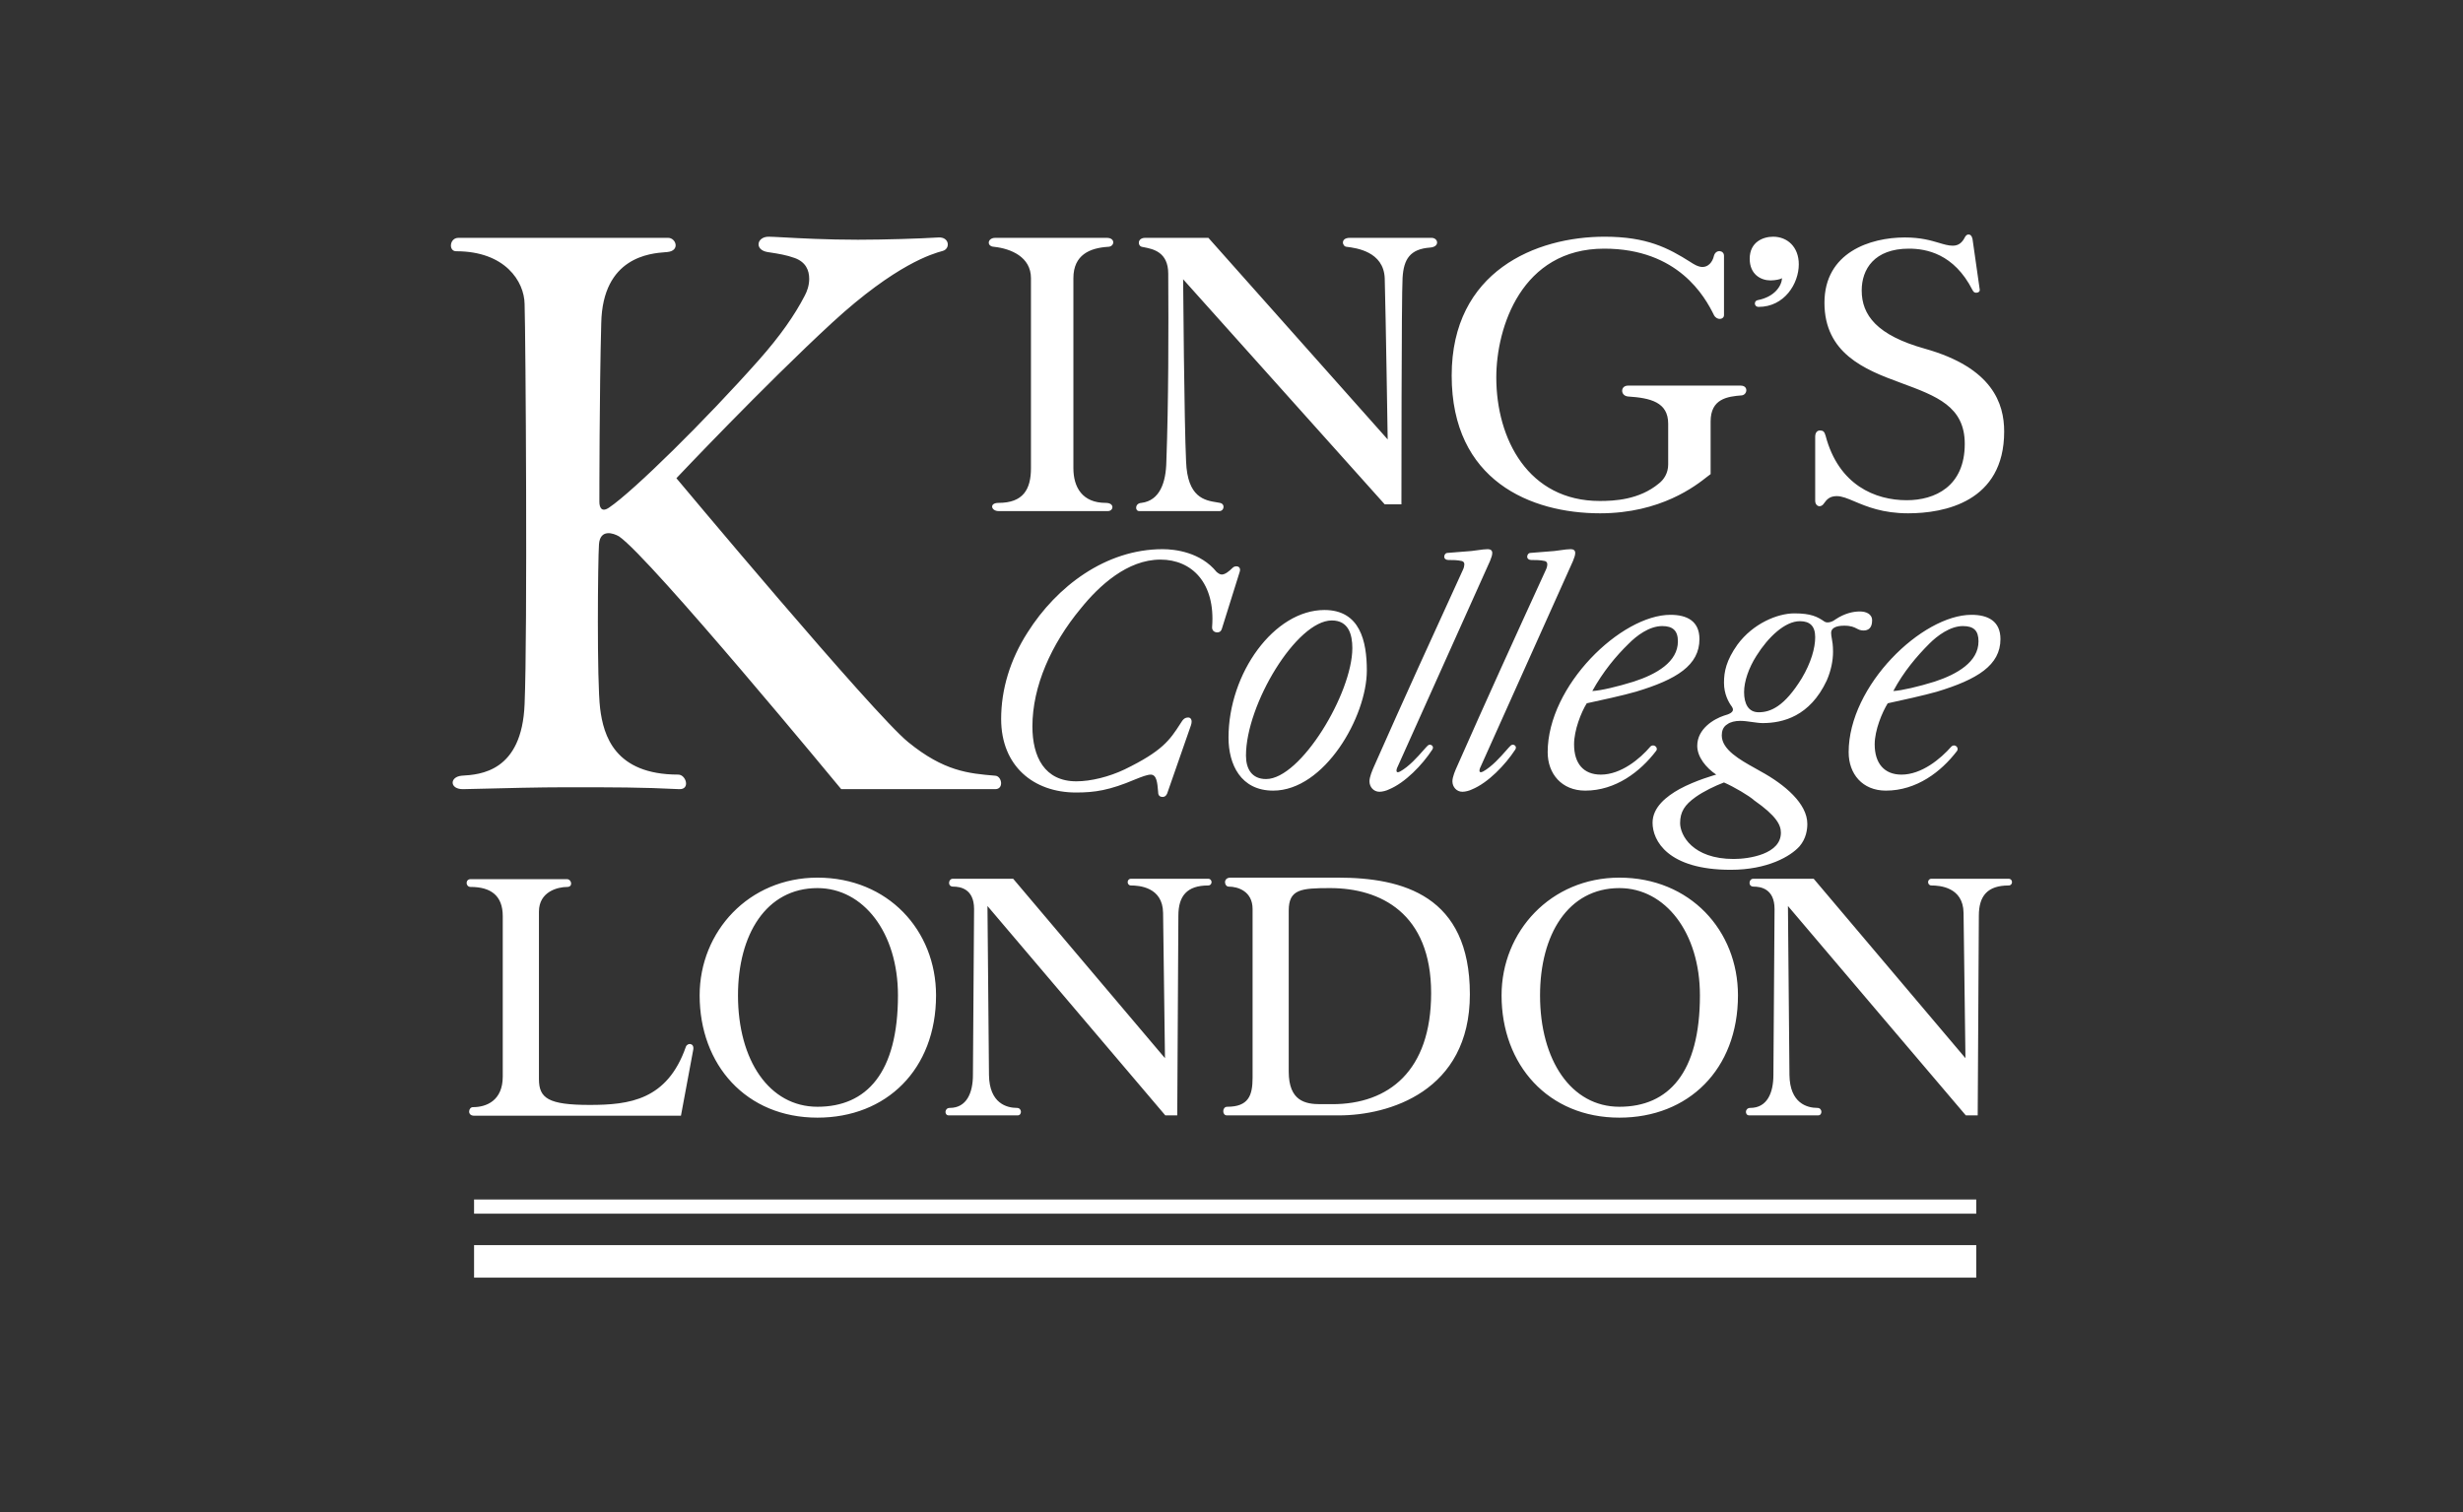
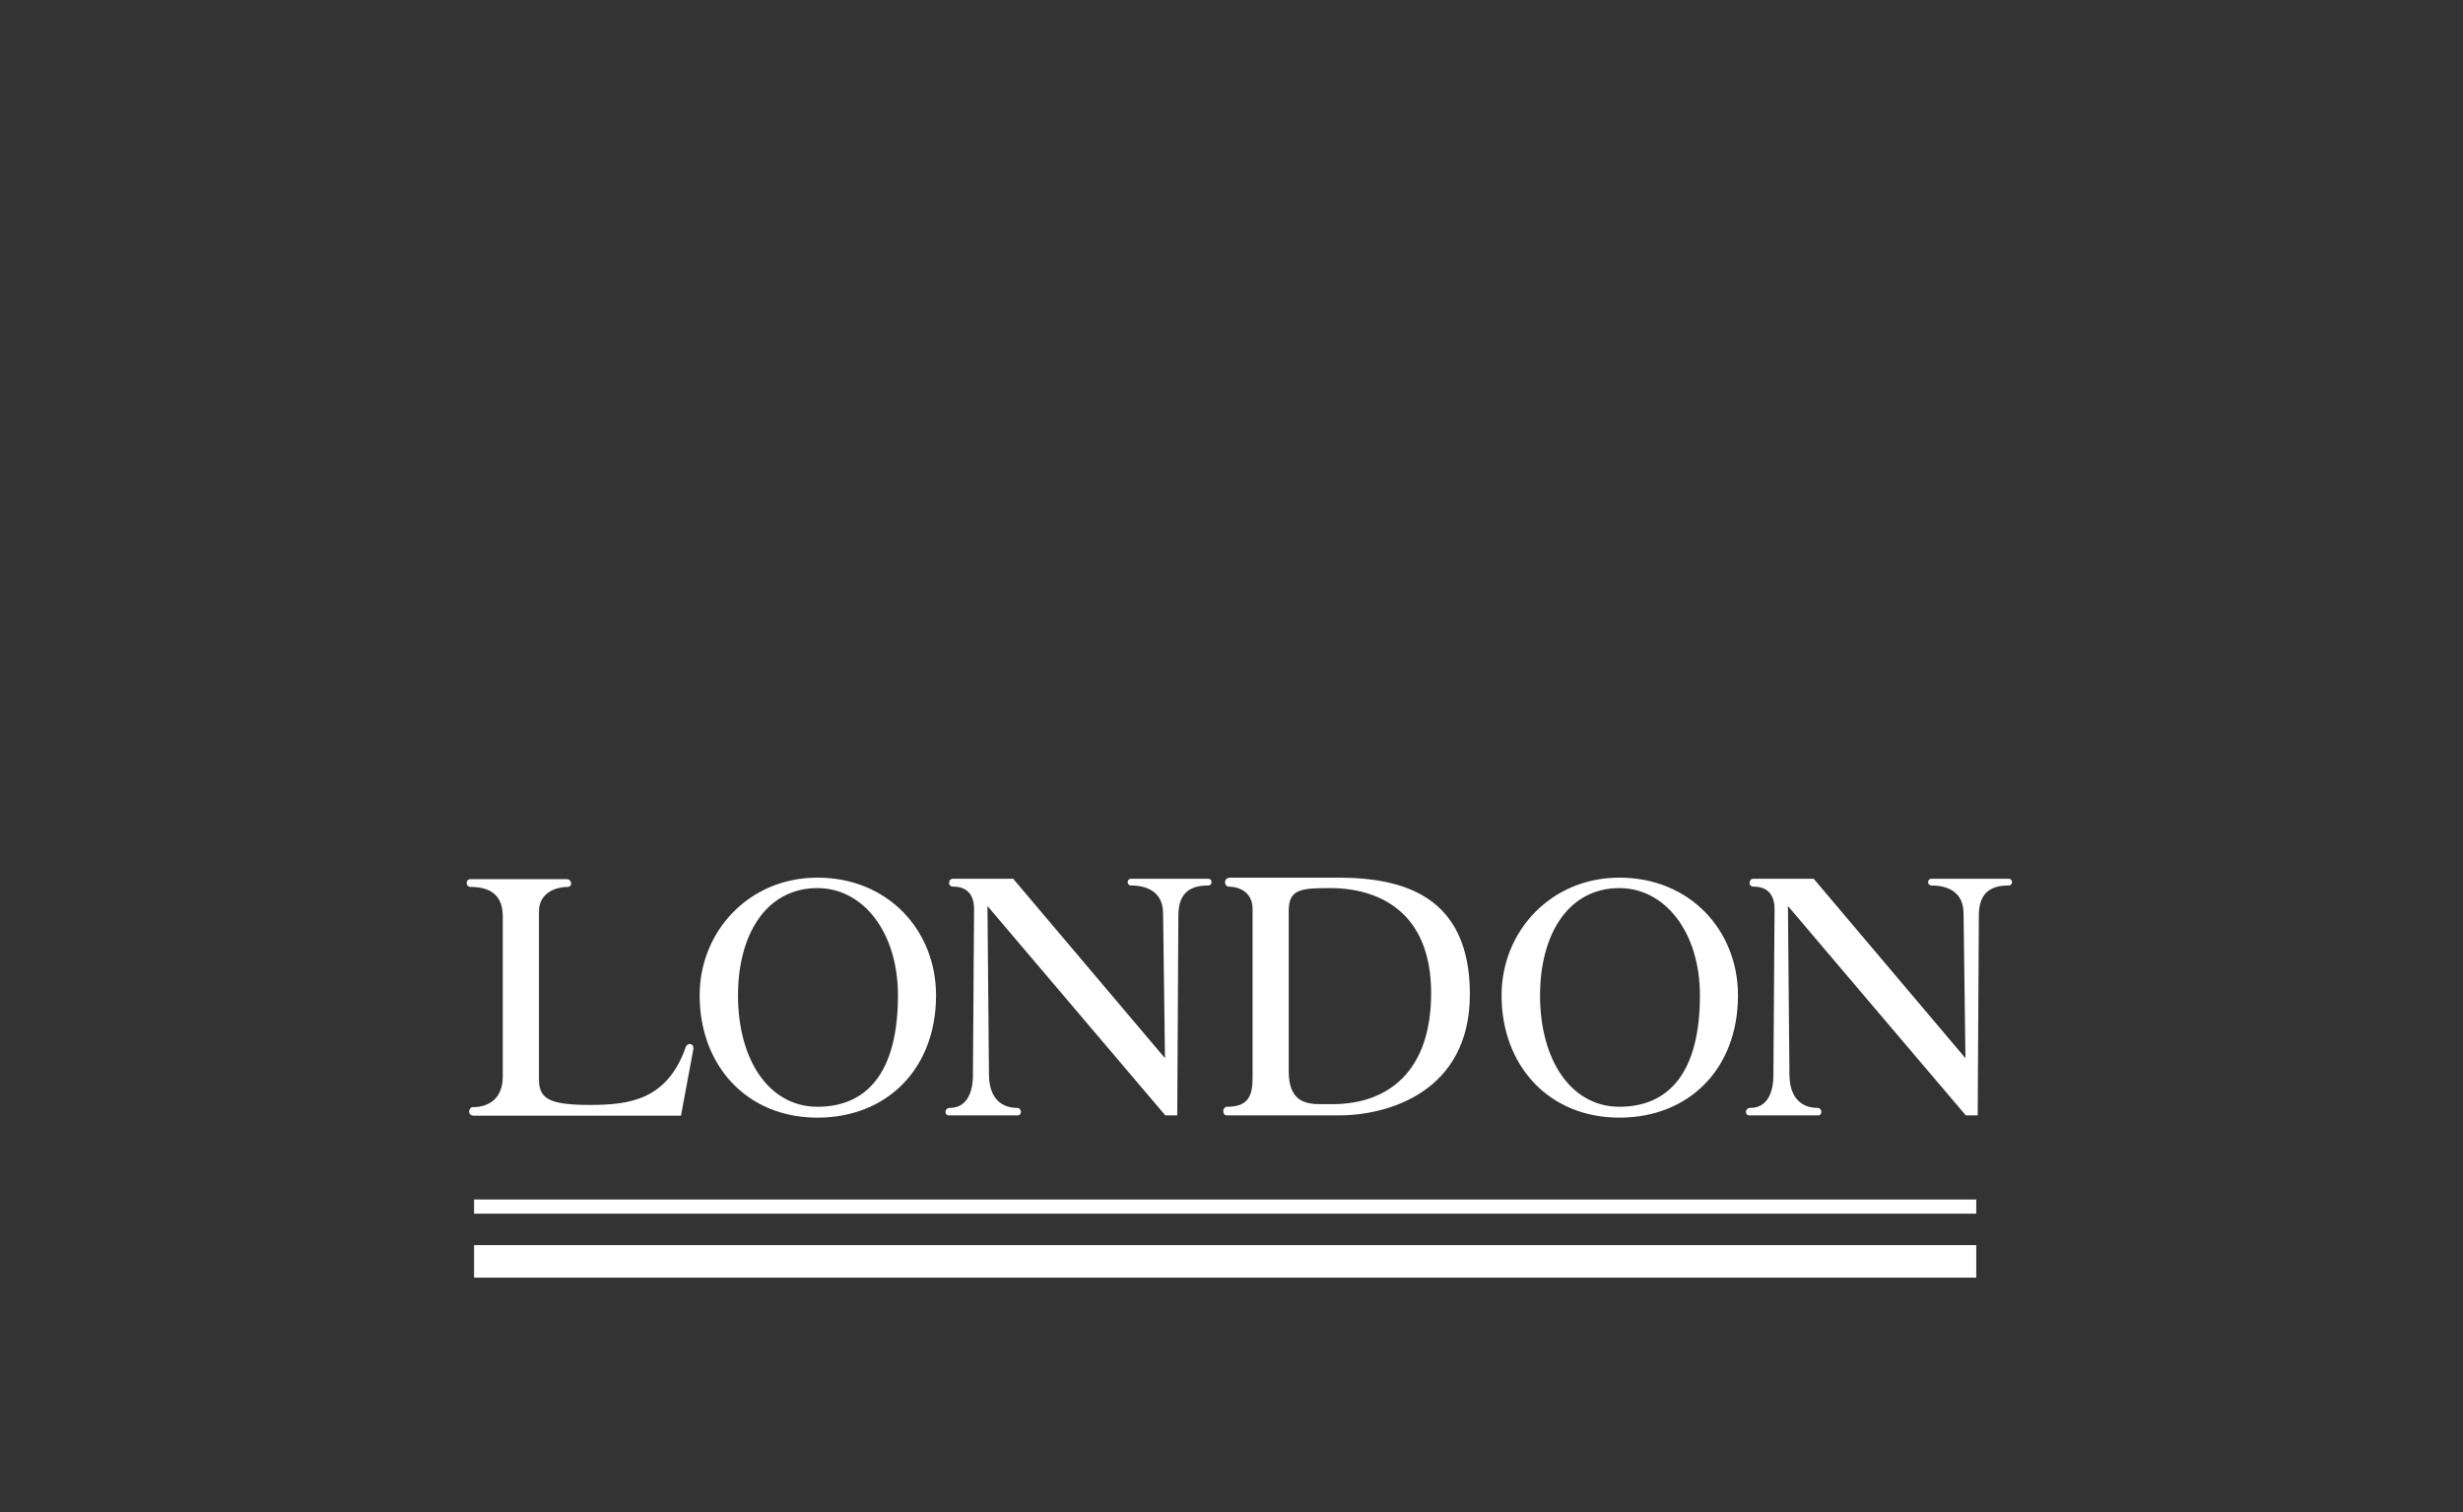
<svg xmlns="http://www.w3.org/2000/svg" width="114" height="70" viewBox="0 0 114 70" fill="none">
  <rect x="0" y="0" width="114" height="70" fill="#333333" stroke="none" />
-   <path fill-rule="evenodd" clip-rule="evenodd" d="M91.628 13.379C91.66 13.499 91.558 13.552 91.473 13.552C91.403 13.552 91.351 13.534 91.298 13.429C90.438 11.737 89.145 11.511 88.354 11.511C86.753 11.511 86.169 12.463 86.169 13.447C86.169 14.588 86.873 15.522 89.095 16.143C92.229 17.024 92.763 18.684 92.763 19.978C92.763 23.245 89.974 23.763 88.32 23.763C87.14 23.763 86.395 23.448 85.842 23.215C85.516 23.077 85.256 22.967 85.014 22.967C84.687 22.967 84.55 23.125 84.427 23.297C84.378 23.383 84.29 23.435 84.22 23.435C84.118 23.435 84.016 23.348 84.016 23.175V20.221C84.016 20.013 84.118 19.928 84.238 19.928C84.378 19.928 84.445 19.978 84.497 20.168C85.099 22.466 86.805 23.157 88.252 23.157C89.559 23.157 90.939 22.519 90.939 20.549C90.939 18.817 89.64 18.337 87.995 17.73L87.908 17.697C86.306 17.111 84.445 16.351 84.445 14.017C84.445 11.684 86.563 10.993 88.165 10.993C88.906 10.993 89.376 11.133 89.746 11.243C89.986 11.315 90.183 11.374 90.385 11.374C90.677 11.374 90.834 11.201 90.939 10.993C90.989 10.89 91.059 10.855 91.109 10.855C91.196 10.855 91.263 10.908 91.298 11.063L91.628 13.379ZM36.783 11.944C37.3 12.134 37.454 12.512 37.454 12.911C37.454 13.223 37.349 13.499 37.247 13.689C36.783 14.588 36.109 15.554 35.129 16.661C32.649 19.459 29.326 22.727 28.206 23.488C27.844 23.745 27.742 23.488 27.742 23.227C27.742 23.019 27.742 18.113 27.829 14.951C27.894 11.893 30.104 11.727 30.809 11.674L30.875 11.669C31.497 11.616 31.289 11.011 30.928 11.011H21.215C20.803 11.011 20.751 11.631 21.113 11.631C23.386 11.631 24.264 13.033 24.281 14.07C24.331 15.572 24.419 29.328 24.281 32.593C24.16 35.741 22.213 35.859 21.381 35.909L21.37 35.91C20.803 35.962 20.803 36.533 21.422 36.533C21.533 36.533 21.853 36.525 22.298 36.513L22.298 36.513C23.306 36.487 24.953 36.445 26.242 36.445C28.395 36.445 29.705 36.445 31.444 36.533C31.961 36.548 31.753 35.859 31.392 35.859C28.448 35.859 27.931 34.044 27.777 32.8C27.622 31.556 27.672 25.871 27.724 25.197C27.777 24.471 28.395 24.679 28.655 24.834C30.102 25.821 38.936 36.533 38.936 36.533H46.064C46.476 36.533 46.373 35.927 46.064 35.91C44.824 35.807 43.689 35.704 42.035 34.355C40.433 33.061 31.307 22.138 31.307 22.138C31.307 22.138 35.371 17.837 38.522 14.933C41.477 12.218 43.172 11.746 43.601 11.626L43.636 11.616C43.998 11.511 43.946 10.958 43.429 10.993C42.604 11.046 40.897 11.098 39.71 11.098C38.267 11.098 36.986 11.029 36.228 10.987C35.909 10.97 35.683 10.958 35.576 10.958C35.027 10.958 34.904 11.564 35.526 11.669L35.645 11.687C36.029 11.747 36.392 11.803 36.783 11.944ZM49.682 12.878V21.673C49.682 22.554 50.093 23.28 51.178 23.28C51.61 23.28 51.54 23.66 51.281 23.66H46.219C45.874 23.66 45.772 23.28 46.219 23.28C47.356 23.28 47.718 22.657 47.718 21.673V12.878C47.718 11.892 46.788 11.511 46.012 11.426C45.65 11.409 45.702 11.011 46.064 11.011H51.231C51.642 11.011 51.593 11.426 51.281 11.426C50.455 11.479 49.682 11.789 49.682 12.878ZM56.345 29.276C56.448 29.276 56.517 29.223 56.55 29.121L57.378 26.477C57.431 26.319 57.361 26.217 57.224 26.217C57.171 26.217 57.101 26.234 57.051 26.287C56.894 26.442 56.707 26.597 56.55 26.597C56.465 26.597 56.395 26.545 56.31 26.477C55.569 25.561 54.382 25.423 53.813 25.423C51.178 25.423 48.906 27.15 47.563 29.276C46.752 30.538 46.338 31.919 46.338 33.284C46.338 35.462 47.838 36.688 49.801 36.688C50.679 36.688 51.351 36.586 52.538 36.083L52.585 36.064L52.585 36.064C52.832 35.966 53.1 35.86 53.262 35.86C53.536 35.86 53.568 36.239 53.6 36.615L53.606 36.688C53.606 36.844 53.711 36.894 53.813 36.894C53.883 36.894 53.968 36.861 54.02 36.741L55.123 33.577C55.208 33.319 55.105 33.216 55.001 33.216C54.846 33.216 54.761 33.284 54.639 33.492C54.14 34.27 53.795 34.771 52.057 35.617C51.333 35.962 50.49 36.17 49.819 36.17C48.354 36.17 47.785 35.046 47.785 33.629C47.785 31.764 48.664 29.812 50.008 28.187C50.869 27.115 52.179 25.906 53.711 25.906C55.173 25.906 56.258 26.995 56.103 29.015C56.086 29.188 56.206 29.276 56.345 29.276ZM52.85 11.426C52.643 11.374 52.643 11.011 53.005 11.011H55.931L64.229 20.343C64.229 20.343 64.142 14.691 64.092 12.878C64.04 11.643 62.772 11.482 62.347 11.428L62.336 11.426C62.128 11.426 62.024 11.011 62.473 11.011H66.26C66.569 11.011 66.657 11.426 66.192 11.461C65.262 11.529 64.97 11.997 64.918 12.861C64.865 13.602 64.865 23.348 64.865 23.348H64.092L54.761 12.928C54.761 12.928 54.811 19.6 54.898 21.362C54.96 23.034 55.757 23.164 56.327 23.256C56.375 23.264 56.421 23.272 56.465 23.28C56.722 23.33 56.655 23.66 56.448 23.66H52.728C52.523 23.66 52.523 23.297 52.833 23.28C53.676 23.175 53.968 22.346 53.985 21.362C54.087 18.613 54.087 15.244 54.072 12.67C54.072 11.666 53.369 11.528 52.95 11.446C52.914 11.439 52.881 11.433 52.85 11.426ZM61.3 28.239C62.954 28.239 63.264 29.691 63.264 31.038C63.264 33.181 61.3 36.601 58.928 36.601C57.431 36.601 56.862 35.392 56.862 34.147C56.862 31.158 58.98 28.239 61.3 28.239ZM57.67 34.979C57.67 32.61 60.013 28.723 61.645 28.723C62.42 28.723 62.593 29.378 62.593 30.002C62.593 32.092 60.203 36.065 58.601 36.065C57.945 36.065 57.67 35.599 57.67 34.979ZM67.777 26.131C67.777 26.182 67.759 26.287 67.707 26.389C66.312 29.431 64.935 32.455 63.59 35.497L63.585 35.509C63.516 35.668 63.386 35.968 63.386 36.17C63.386 36.428 63.575 36.654 63.85 36.654C63.987 36.654 64.177 36.601 64.279 36.548C65.037 36.24 65.831 35.409 66.295 34.701C66.4 34.546 66.21 34.408 66.088 34.511C66.04 34.555 65.969 34.636 65.88 34.736C65.623 35.028 65.218 35.489 64.795 35.72C64.693 35.772 64.591 35.772 64.658 35.565L68.964 25.974C69.034 25.804 69.069 25.698 69.069 25.596C69.069 25.473 68.982 25.423 68.859 25.423C68.727 25.423 68.58 25.444 68.408 25.468L68.408 25.468C68.314 25.482 68.213 25.496 68.104 25.508C67.844 25.526 67.397 25.561 67.001 25.596C66.899 25.596 66.846 25.698 66.846 25.768C66.846 25.871 66.933 25.924 67.036 25.924C67.243 25.924 67.447 25.924 67.672 25.974C67.759 26.009 67.777 26.061 67.777 26.131ZM80.623 18.303C79.952 18.355 79.176 18.458 79.176 19.512V21.948C79.142 21.97 79.093 22.009 79.028 22.06C78.492 22.484 76.872 23.763 74.061 23.763C70.858 23.763 67.191 22.258 67.191 17.387C67.191 12.548 71.1 10.958 74.269 10.958C76.229 10.958 77.212 11.479 78.248 12.134C78.35 12.202 78.59 12.36 78.797 12.36C79.056 12.36 79.261 12.152 79.331 11.839C79.418 11.529 79.795 11.581 79.795 11.839V14.588C79.795 14.796 79.47 14.848 79.331 14.588C78.916 13.742 77.679 11.511 74.251 11.511C70.426 11.511 69.256 15.156 69.256 17.474C69.256 20.326 70.738 23.192 74.044 23.192C74.715 23.192 75.87 23.14 76.783 22.381C77.005 22.208 77.212 21.913 77.212 21.5V19.615C77.212 18.613 76.387 18.423 75.351 18.355C74.992 18.32 74.992 17.852 75.351 17.852H80.57C80.932 17.852 80.88 18.268 80.623 18.303ZM71.616 26.131C71.616 26.182 71.599 26.287 71.546 26.389C70.152 29.431 68.775 32.455 67.433 35.497C67.363 35.652 67.225 35.962 67.225 36.17C67.225 36.428 67.415 36.654 67.689 36.654C67.827 36.654 68.016 36.601 68.121 36.548C68.879 36.24 69.67 35.409 70.134 34.701C70.239 34.546 70.05 34.408 69.927 34.511C69.877 34.556 69.804 34.639 69.712 34.744L69.712 34.744L69.712 34.744L69.712 34.744L69.712 34.744L69.712 34.744L69.712 34.745L69.711 34.745L69.711 34.745C69.454 35.037 69.055 35.491 68.638 35.72C68.535 35.772 68.43 35.772 68.5 35.565L72.804 25.974C72.874 25.804 72.909 25.698 72.909 25.596C72.909 25.473 72.821 25.423 72.702 25.423C72.567 25.423 72.419 25.444 72.246 25.468C72.153 25.482 72.052 25.496 71.943 25.508C71.684 25.526 71.237 25.561 70.843 25.596C70.738 25.596 70.686 25.698 70.686 25.768C70.686 25.871 70.771 25.924 70.875 25.924C71.082 25.924 71.29 25.924 71.514 25.974C71.599 26.009 71.616 26.061 71.616 26.131ZM73.373 36.601C74.785 36.601 75.922 35.719 76.646 34.771C76.783 34.615 76.541 34.408 76.387 34.563C75.905 35.131 75.027 35.86 74.096 35.86C73.288 35.86 72.856 35.342 72.856 34.458C72.856 33.802 73.183 32.973 73.443 32.558C74.009 32.438 75.182 32.18 75.716 32.022C77.609 31.454 78.659 30.795 78.659 29.586C78.659 28.758 78.091 28.462 77.317 28.462C75.044 28.462 71.634 31.729 71.634 34.823C71.634 35.825 72.287 36.601 73.373 36.601ZM75.611 31.556C76.678 31.211 77.662 30.64 77.662 29.691C77.662 29.188 77.419 28.983 76.938 28.983C76.334 28.983 75.748 29.431 75.389 29.794C74.785 30.38 74.199 31.091 73.7 31.99C74.096 31.972 74.887 31.782 75.611 31.556ZM86.651 28.723C86.651 29.086 86.461 29.188 86.254 29.188C86.113 29.188 86.033 29.147 85.942 29.1C85.821 29.038 85.682 28.965 85.358 28.965C84.962 28.965 84.754 29.086 84.754 29.293C84.754 29.391 84.769 29.469 84.786 29.562L84.786 29.562C84.811 29.698 84.842 29.866 84.842 30.175C84.842 30.573 84.754 31.038 84.55 31.504C83.774 33.164 82.517 33.474 81.586 33.474C81.444 33.474 81.273 33.45 81.098 33.425C80.912 33.399 80.721 33.371 80.553 33.371C80.314 33.371 80.089 33.422 79.952 33.527C79.745 33.647 79.692 33.855 79.692 34.045C79.692 34.703 80.535 35.174 81.231 35.562C81.318 35.611 81.403 35.658 81.484 35.705C82.621 36.325 83.652 37.207 83.652 38.141C83.652 38.398 83.602 38.814 83.293 39.177C82.878 39.642 81.811 40.266 80.106 40.266C77.195 40.266 76.489 38.916 76.489 38.088C76.489 37.362 77.143 36.861 77.729 36.533C78.487 36.118 79.435 35.86 79.435 35.86C78.969 35.547 78.557 35.046 78.557 34.528C78.557 33.734 79.331 33.284 79.795 33.129C80.054 33.061 80.209 32.973 80.209 32.853C80.209 32.801 80.191 32.766 80.159 32.713C80.004 32.508 79.795 32.127 79.795 31.607C79.795 31.091 79.9 30.573 80.416 29.844C81.139 28.86 82.277 28.395 83.05 28.395C83.826 28.395 84.118 28.55 84.445 28.775C84.6 28.878 84.859 28.758 84.962 28.67C85.376 28.395 85.772 28.307 86.082 28.307C86.356 28.307 86.651 28.412 86.651 28.723ZM80.244 39.765C78.333 39.765 77.764 38.656 77.764 38.105C77.764 37.587 77.971 37.259 78.487 36.894C78.849 36.636 79.383 36.378 79.794 36.223C80.261 36.428 80.967 36.843 81.192 37.051C82.225 37.775 82.429 38.19 82.429 38.553C82.429 39.537 80.967 39.765 80.244 39.765ZM83.395 31.401C83.826 30.675 84.016 30.001 84.016 29.498C84.016 28.983 83.774 28.757 83.308 28.757C82.621 28.757 81.846 29.483 81.294 30.364C80.932 30.933 80.725 31.556 80.725 32.039C80.725 32.593 80.932 32.973 81.399 32.973C81.948 32.973 82.587 32.713 83.395 31.401ZM81.948 12.981C81.501 12.981 80.985 12.703 80.985 11.979C80.985 11.201 81.603 10.958 82.07 10.958C82.724 10.958 83.257 11.426 83.257 12.237C83.257 13.136 82.586 14.207 81.399 14.207C81.277 14.207 81.224 14.122 81.224 14.052C81.224 13.967 81.277 13.914 81.346 13.897C82.155 13.742 82.464 13.223 82.482 12.878C82.414 12.928 82.172 12.981 81.948 12.981ZM90.575 34.771C89.851 35.719 88.716 36.601 87.287 36.601C86.201 36.601 85.565 35.825 85.565 34.823C85.565 31.729 88.973 28.462 91.249 28.462C92.022 28.462 92.591 28.758 92.591 29.586C92.591 30.795 91.523 31.454 89.647 32.022C89.096 32.18 87.94 32.438 87.374 32.558C87.115 32.973 86.77 33.802 86.77 34.458C86.77 35.342 87.217 35.86 88.01 35.86C88.941 35.86 89.819 35.131 90.318 34.563C90.473 34.408 90.697 34.615 90.575 34.771ZM91.575 29.691C91.575 30.64 90.592 31.211 89.542 31.556C88.819 31.782 88.01 31.972 87.631 31.99C88.112 31.091 88.716 30.38 89.303 29.794C89.664 29.431 90.266 28.983 90.852 28.983C91.351 28.983 91.575 29.188 91.575 29.691Z" fill="white" />
  <path fill-rule="evenodd" clip-rule="evenodd" d="M37.836 51.74C41.027 51.74 43.325 49.507 43.325 46.079C43.325 43.068 41.097 40.629 37.836 40.629C34.661 40.629 32.383 43.121 32.383 46.079C32.383 49.298 34.538 51.74 37.836 51.74ZM21.784 40.699H26.237C26.462 40.699 26.532 41.06 26.255 41.06C25.825 41.06 24.945 41.268 24.945 42.203V49.955C24.945 50.84 25.375 51.151 27.29 51.151C29.138 51.151 30.881 50.926 31.743 48.466C31.813 48.261 32.141 48.278 32.088 48.589L31.518 51.65H21.942C21.612 51.65 21.682 51.254 21.889 51.254C22.509 51.254 23.27 50.958 23.27 49.835V42.411C23.27 41.459 22.717 41.06 21.784 41.06C21.544 41.06 21.527 40.699 21.784 40.699ZM91.471 55.529H21.942V56.186H91.471V55.529ZM21.942 57.64H91.471V59.147H21.942V57.64ZM37.836 41.113C35.454 41.113 34.158 43.276 34.158 46.079C34.158 49.09 35.609 51.236 37.836 51.236C40.114 51.236 41.562 49.662 41.562 46.079C41.562 43.171 39.959 41.113 37.836 41.113ZM44.1 40.681C43.892 40.681 43.842 41.045 44.117 41.045C44.427 41.045 45.085 41.13 45.085 42.083L45.032 49.764C45.032 50.597 44.737 51.289 43.962 51.289C43.705 51.289 43.705 51.635 43.91 51.635H47.102C47.31 51.635 47.31 51.289 47.068 51.289C46.602 51.289 45.792 51.081 45.775 49.764L45.705 41.942C45.705 41.942 53.886 51.582 53.936 51.635H54.489L54.541 42.394C54.541 41.476 54.938 40.992 55.921 40.992C56.129 40.992 56.129 40.681 55.921 40.681H52.348C52.143 40.681 52.143 40.992 52.348 40.992C52.711 40.992 53.816 41.06 53.833 42.256L53.921 48.987L46.895 40.681H44.1ZM56.871 41.045C56.664 41.045 56.594 40.629 56.956 40.629H61.924C64.927 40.629 68.033 41.459 68.033 46.029C68.033 50.545 64.255 51.635 61.977 51.635H56.784C56.561 51.635 56.561 51.236 56.801 51.236C57.786 51.236 57.976 50.718 57.976 49.888V42.083C57.976 41.251 57.286 41.045 56.871 41.045ZM59.649 42.153C59.649 41.165 60.217 41.113 61.562 41.113C63.892 41.113 66.24 42.273 66.24 45.976C66.24 49.577 64.272 51.116 61.667 51.116H61.114C60.427 51.116 59.649 50.978 59.649 49.609V42.153ZM80.442 46.079C80.442 49.507 78.147 51.74 74.954 51.74C71.658 51.74 69.5 49.298 69.5 46.079C69.5 43.121 71.778 40.629 74.954 40.629C78.216 40.629 80.442 43.068 80.442 46.079ZM71.281 46.079C71.281 43.276 72.573 41.113 74.954 41.113C77.076 41.113 78.681 43.171 78.681 46.079C78.681 49.662 77.231 51.236 74.954 51.236C72.728 51.236 71.281 49.09 71.281 46.079ZM81.167 41.045C80.892 41.045 80.942 40.681 81.149 40.681H83.947L90.971 48.987L90.883 42.256C90.866 41.06 89.763 40.992 89.398 40.992C89.19 40.992 89.19 40.681 89.398 40.681H92.971C93.178 40.681 93.178 40.992 92.971 40.992C91.988 40.992 91.591 41.476 91.591 42.394L91.538 51.635H90.988C90.936 51.582 82.755 41.942 82.755 41.942L82.825 49.764C82.842 51.081 83.652 51.289 84.117 51.289C84.36 51.289 84.36 51.635 84.152 51.635H80.962C80.752 51.635 80.752 51.289 81.012 51.289C81.79 51.289 82.082 50.597 82.082 49.764L82.135 42.083C82.135 41.13 81.477 41.045 81.167 41.045Z" fill="white" />
</svg>